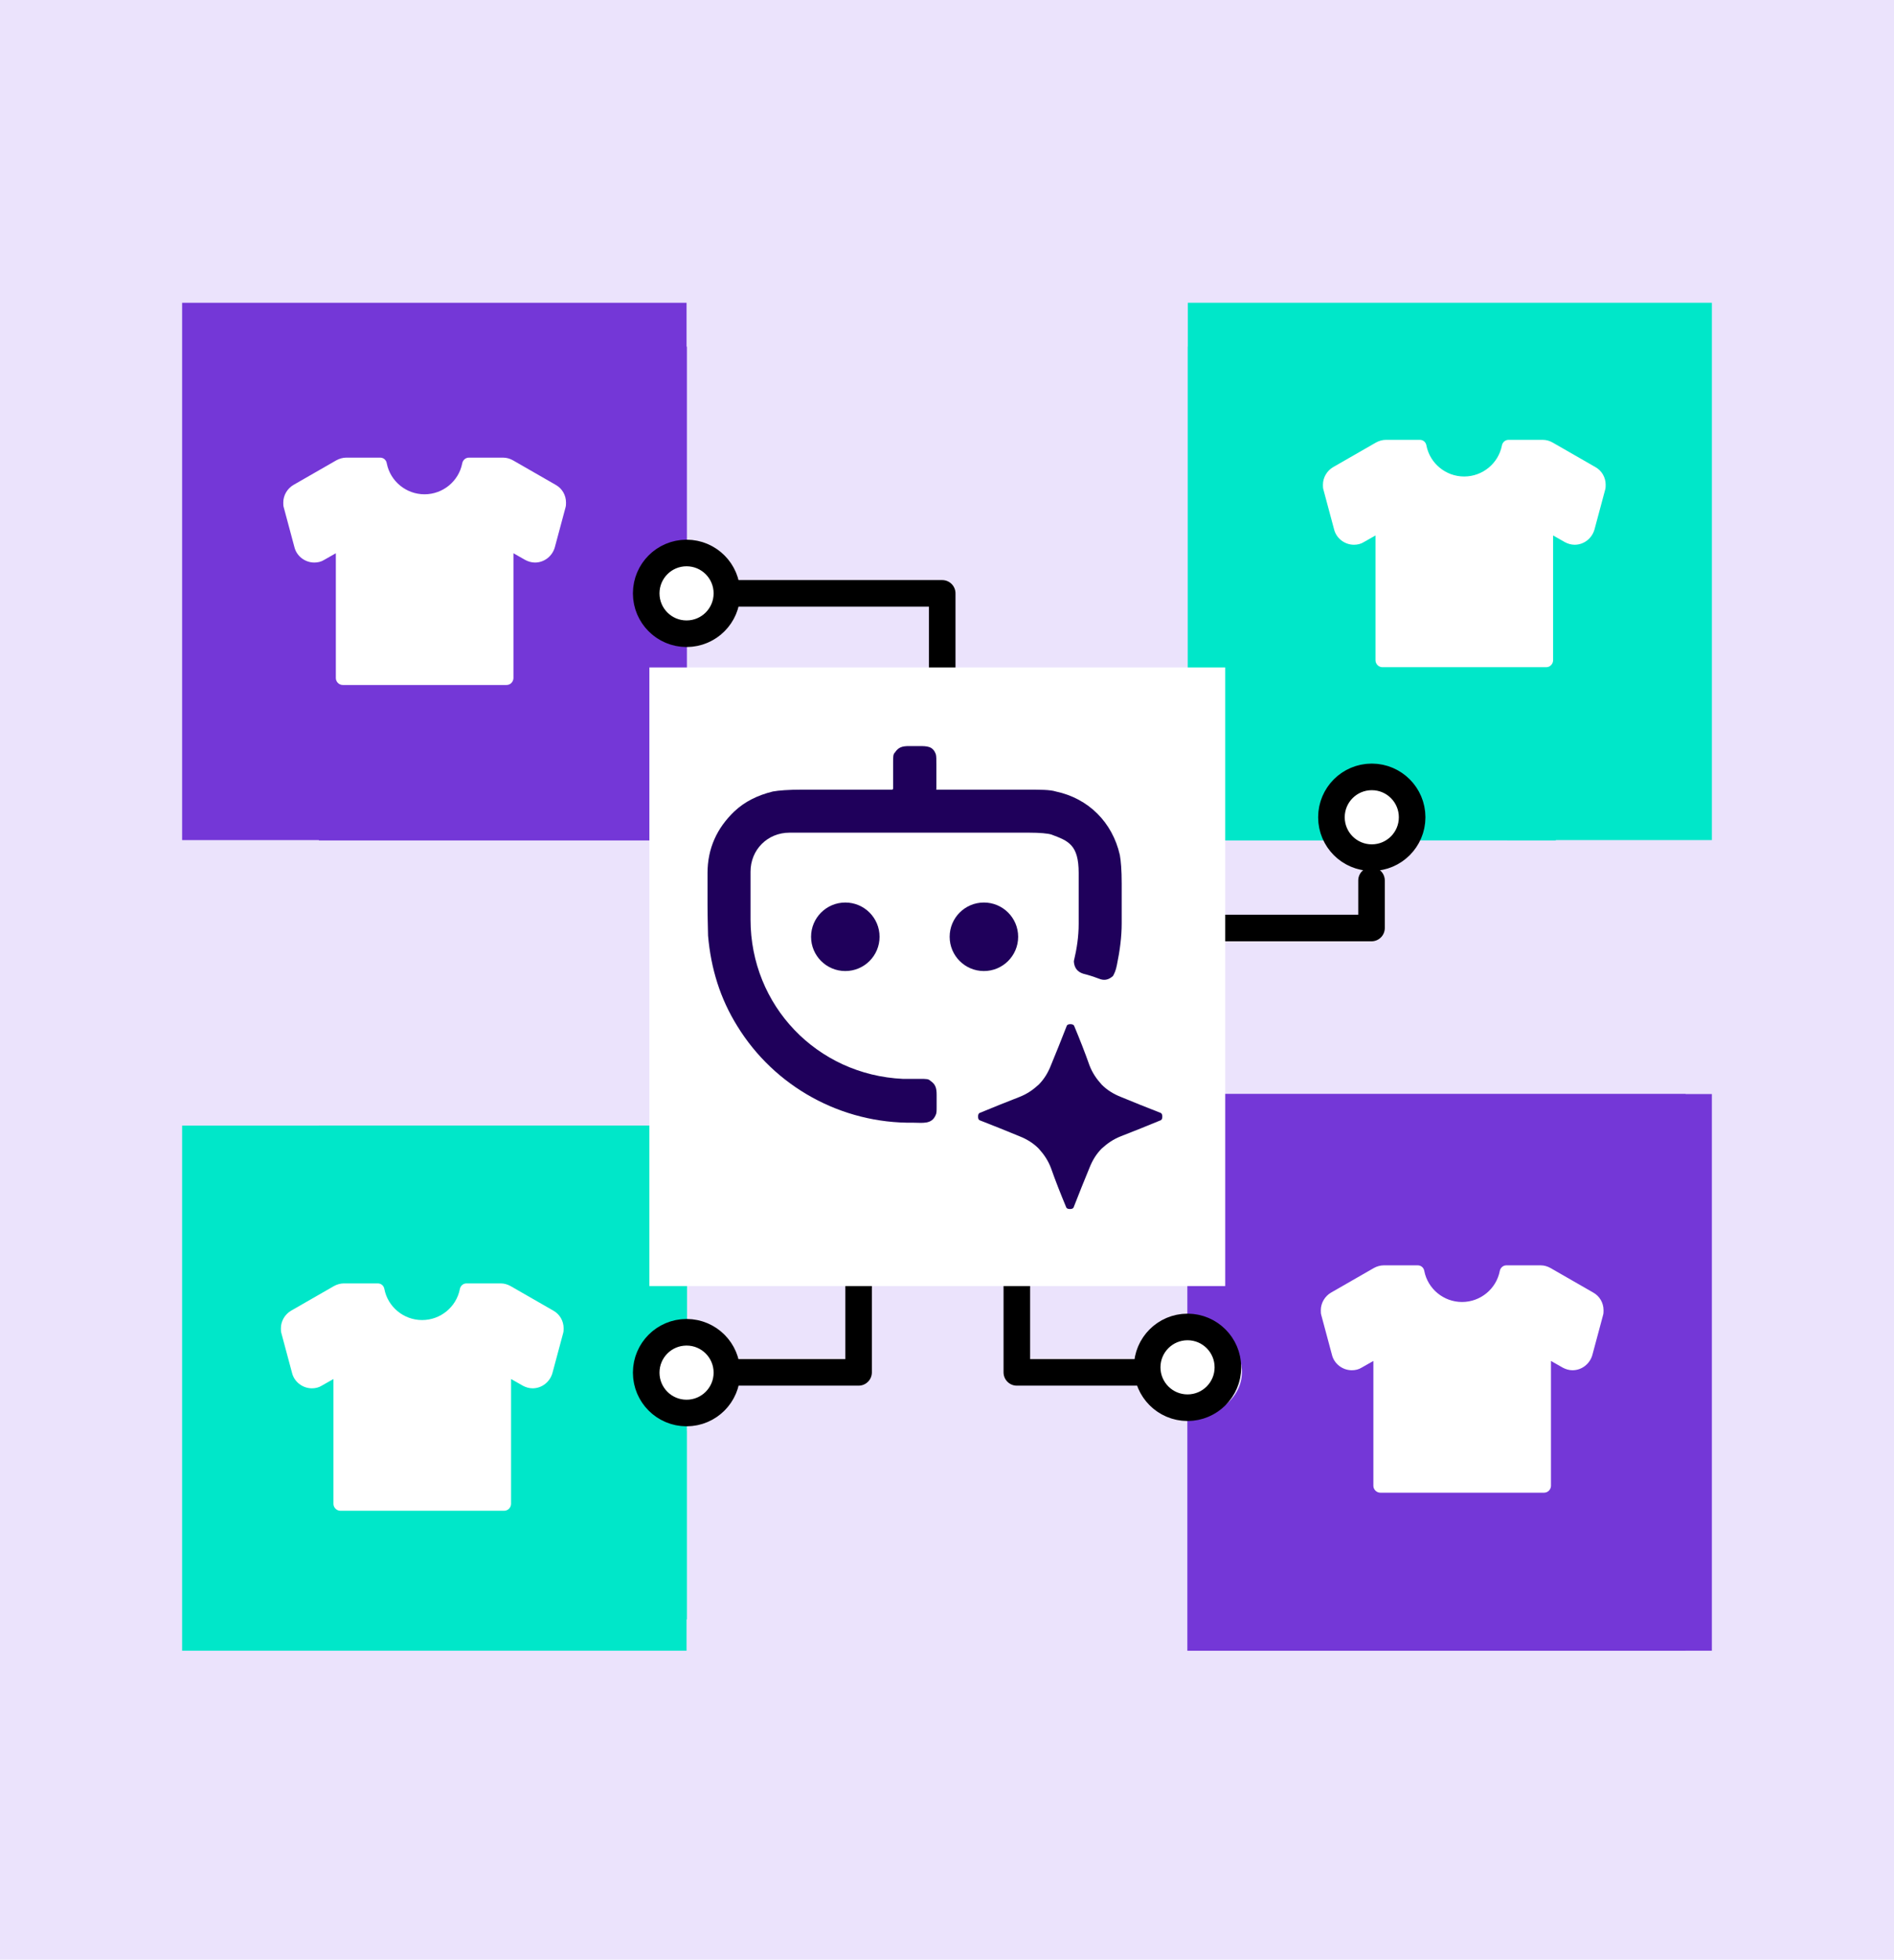
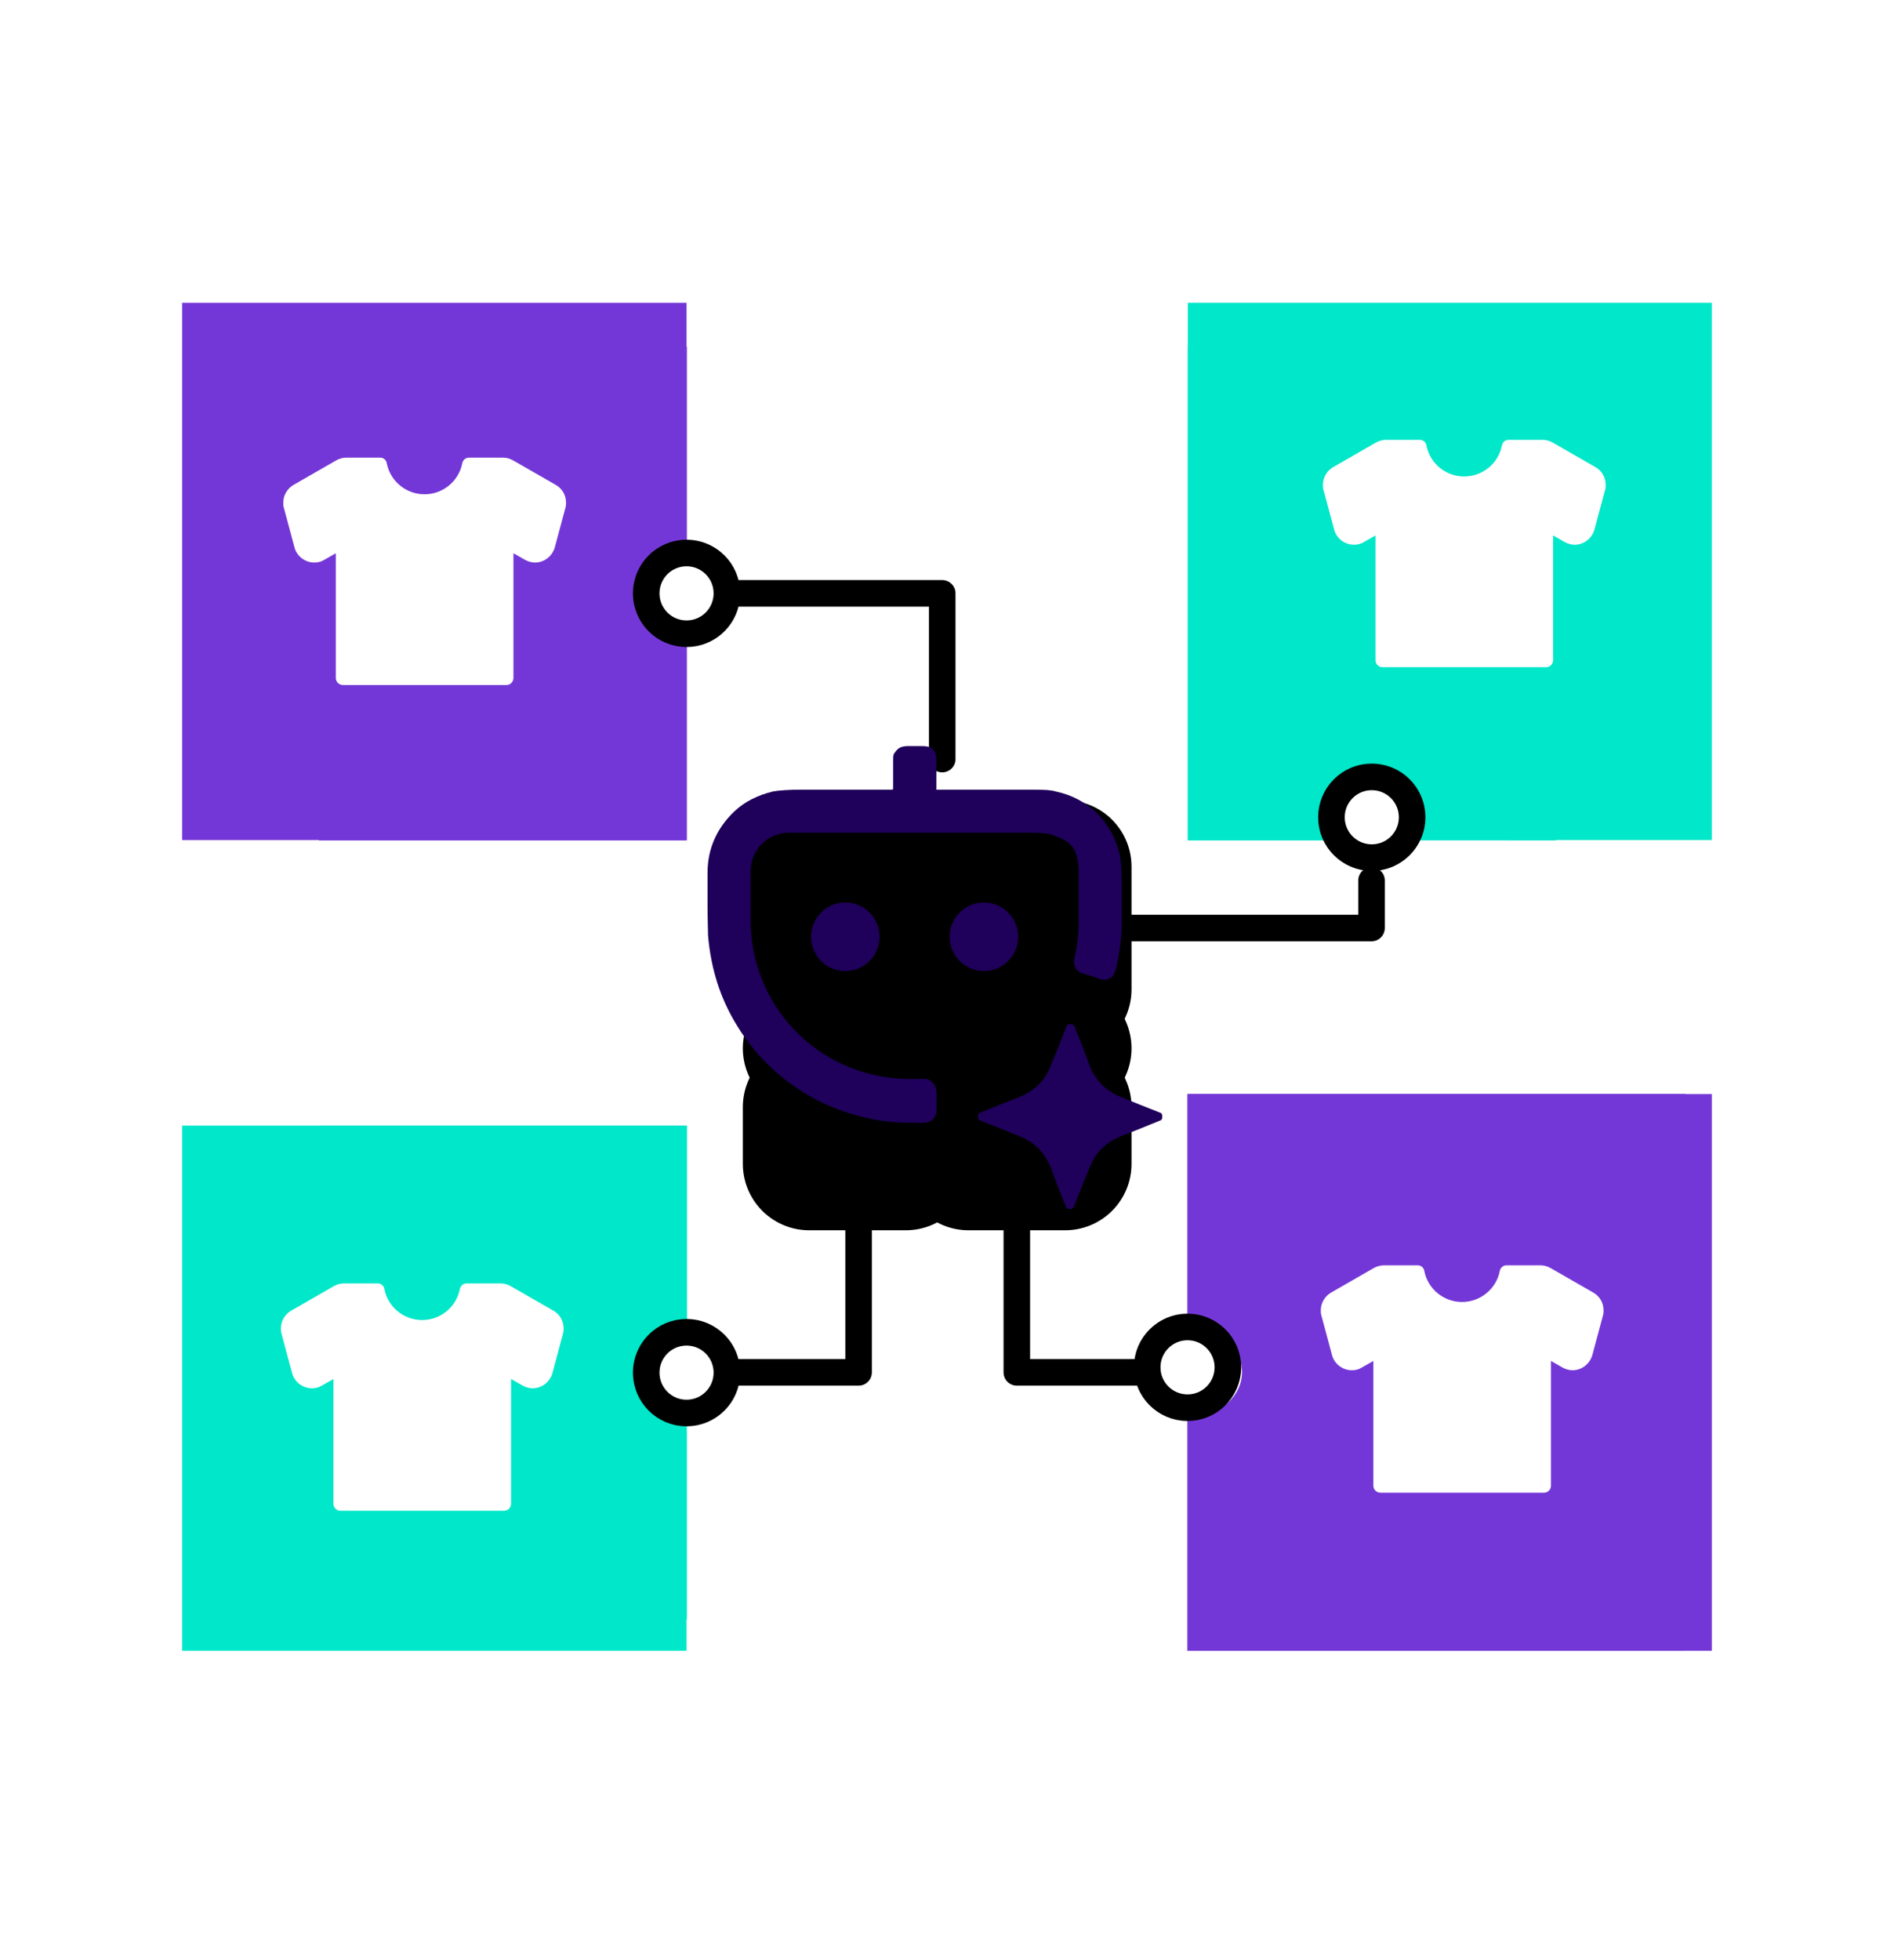
<svg xmlns="http://www.w3.org/2000/svg" id="Layer_1" version="1.1" viewBox="0 0 71.34 73.78">
  <defs>
    <style>
      .st0 {
        fill: #72c1e8;
      }

      .st1 {
        stroke-dasharray: 270 10 0 10;
      }

      .st1, .st2, .st3, .st4 {
        stroke: #000;
        stroke-linecap: round;
        stroke-linejoin: round;
      }

      .st1, .st2, .st4 {
        fill: none;
      }

      .st1, .st4 {
        stroke-width: 5px;
      }

      .st5 {
        fill: #ebe3fc;
      }

      .st6, .st3 {
        fill: #fff;
      }

      .st2, .st3, .st4 {
        stroke-dasharray: 90 10 0 10 450;
      }

      .st7 {
        fill: #00e7c9;
      }

      .st8 {
        fill: #1f005b;
      }

      .st9 {
        fill: #f0c020;
      }

      .st10 {
        fill: #7437d7;
      }

      .st11 {
        fill: #13bf6d;
      }
    </style>
  </defs>
-   <rect class="st5" x="-2.37" y="-2" width="77.55" height="77.55" />
  <g>
    <path class="st7" d="M58.6,13.05v18.59h-5.41c0-.84-.68-1.52-1.52-1.52s-1.52.68-1.52,1.52h-5.41V13.05h13.86Z" />
    <path class="st10" d="M24.35,22.34c0,.84.68,1.52,1.52,1.52v7.78h-13.86V13.05h13.86v7.78c-.84,0-1.52.68-1.52,1.52Z" />
    <path class="st10" d="M63.49,41.19v20.96h-18.76v-8.77c1.13,0,2.05-.77,2.05-1.71s-.92-1.71-2.05-1.71v-8.77h18.76Z" />
    <path class="st7" d="M24.35,51.67c0,.84.68,1.52,1.52,1.52v7.78h-13.86v-18.59h13.86v7.78c-.84,0-1.52.68-1.52,1.52Z" />
    <rect class="st11" x="30.48" y="32.63" width="9.64" height="4.62" />
    <line class="st1" x1="30.48" y1="39.47" x2="40.12" y2="39.47" />
    <rect class="st9" x="30.48" y="41.68" width="3.64" height="2.14" />
    <rect class="st0" x="36.48" y="41.68" width="3.64" height="2.14" />
-     <line class="st1" x1="33.9" y1="35.4" x2="33.9" y2="35.46" />
    <line class="st1" x1="35.3" y1="35.4" x2="35.3" y2="35.46" />
    <line class="st1" x1="36.7" y1="35.4" x2="36.7" y2="35.46" />
    <polyline class="st2" points="38.3 43.82 38.3 51.67 43.22 51.67" />
    <path class="st6" d="M25.86,20.82c-.84,0-1.52.68-1.52,1.52s.68,1.52,1.52,1.52,1.52-.68,1.52-1.52-.68-1.52-1.52-1.52Z" />
    <polyline class="st2" points="32.34 43.82 32.34 51.67 27.43 51.67" />
    <path class="st6" d="M25.86,50.16c-.84,0-1.52.68-1.52,1.52s.68,1.52,1.52,1.52,1.52-.68,1.52-1.52-.68-1.52-1.52-1.52Z" />
    <polyline class="st2" points="40.12 34.94 51.66 34.94 51.66 33.15" />
    <polyline class="st2" points="35.49 28.58 35.49 22.34 27.38 22.34" />
    <polyline class="st10" points="25.86 23.17 25.86 31.63 6.86 31.63 6.86 11.4 25.86 11.4 25.86 19.87" />
    <rect class="st1" x="30.48" y="32.63" width="9.64" height="4.62" />
    <rect class="st1" x="30.48" y="41.68" width="3.64" height="2.14" />
    <rect class="st4" x="36.48" y="41.68" width="3.64" height="2.14" />
    <path class="st3" d="M25.86,20.82c-.84,0-1.52.68-1.52,1.52s.68,1.52,1.52,1.52,1.52-.68,1.52-1.52-.68-1.52-1.52-1.52Z" />
    <path class="st7" d="M64.48,11.4v20.23h-7.71c0-.91-.97-1.65-2.16-1.65s-2.16.74-2.16,1.65h-7.71V11.4h19.75Z" />
    <path class="st7" d="M23.78,52.27c0,.89.93,1.61,2.08,1.61v8.27H6.86v-19.77h19.01v8.27c-1.15,0-2.08.72-2.08,1.61Z" />
    <path class="st2" d="M25.86,50.16c-.84,0-1.52.68-1.52,1.52s.68,1.52,1.52,1.52,1.52-.68,1.52-1.52-.68-1.52-1.52-1.52Z" />
    <path class="st10" d="M64.48,41.19v20.96h-19.75v-8.77c1.19,0,2.16-.77,2.16-1.71s-.97-1.71-2.16-1.71v-8.77h19.75Z" />
-     <rect class="st6" x="24.46" y="25.13" width="21.69" height="23.29" />
    <rect class="st10" x="15.99" y="20.11" width="5.88" height="5.88" />
    <polygon class="st7" points="21.88 56.36 15.99 56.36 18.93 50.02 21.88 56.36" />
    <circle class="st7" cx="51.66" cy="23.05" r="2.94" />
    <polygon class="st10" points="51.66 49.87 52.74 52.06 55.15 52.41 53.41 54.11 53.82 56.51 51.66 55.37 49.51 56.51 49.92 54.11 48.18 52.41 50.59 52.06 51.66 49.87" />
    <rect class="st10" x="15.99" y="20.11" width="5.88" height="5.88" />
    <polygon class="st7" points="21.88 56.36 15.99 56.36 18.93 50.02 21.88 56.36" />
    <circle class="st7" cx="51.66" cy="23.05" r="2.94" />
    <polyline class="st10" points="47.2 54.82 47.2 60.01 61.03 60.01" />
-     <path class="st3" d="M44.73,49.96c-.84,0-1.52.68-1.52,1.52s.68,1.52,1.52,1.52,1.52-.68,1.52-1.52-.68-1.52-1.52-1.52Z" />
+     <path class="st3" d="M44.73,49.96c-.84,0-1.52.68-1.52,1.52s.68,1.52,1.52,1.52,1.52-.68,1.52-1.52-.68-1.52-1.52-1.52" />
    <path class="st3" d="M51.67,29.25c-.84,0-1.52.68-1.52,1.52s.68,1.52,1.52,1.52,1.52-.68,1.52-1.52-.68-1.52-1.52-1.52Z" />
    <path class="st6" d="M14.32,17.23h-1.28c-.13,0-.26.04-.37.1l-1.62.93c-.22.13-.38.38-.38.66,0,.07,0,.13.02.19l.4,1.49c.08.33.39.58.75.58.13,0,.26-.03.37-.1l.44-.25v4.69h0s0,0,0,.01c0,.14.12.26.26.26h6.17c.14,0,.25-.11.26-.25h0s0-4.71,0-4.71l.44.25c.11.06.24.1.37.1.36,0,.66-.25.75-.58l.4-1.49c.02-.06.02-.13.02-.19,0-.28-.15-.53-.38-.66l-1.62-.93c-.11-.06-.23-.1-.37-.1h-1.29c-.13,0-.23.1-.25.22-.13.66-.72,1.16-1.42,1.16s-1.29-.5-1.42-1.16h0c-.02-.13-.12-.22-.25-.22h0Z" />
    <path class="st6" d="M53.48,16.56h-1.28c-.13,0-.26.04-.37.1l-1.62.93c-.22.13-.38.38-.38.66,0,.07,0,.13.02.19l.4,1.49c.08.33.39.58.75.58.13,0,.26-.03.37-.1l.44-.25v4.69h0s0,0,0,.01c0,.14.12.26.26.26h6.17c.14,0,.25-.11.26-.25h0s0-4.71,0-4.71l.44.25c.11.06.24.1.37.1.36,0,.66-.25.75-.58l.4-1.49c.02-.06.02-.13.02-.19,0-.28-.15-.53-.38-.66l-1.62-.93c-.11-.06-.23-.1-.37-.1h-1.29c-.13,0-.23.1-.25.22-.13.66-.72,1.16-1.42,1.16s-1.29-.5-1.42-1.16h0c-.02-.13-.12-.22-.25-.22h0Z" />
    <path class="st6" d="M14.23,48.32h-1.28c-.13,0-.26.04-.37.1l-1.62.93c-.22.13-.38.38-.38.66,0,.07,0,.13.02.19l.4,1.49c.08.33.39.58.75.58.13,0,.26-.03.37-.1l.44-.25v4.69h0s0,0,0,.01c0,.14.12.26.26.26h6.17c.14,0,.25-.11.26-.25h0s0-4.71,0-4.71l.44.25c.11.06.24.1.37.1.36,0,.66-.25.75-.58l.4-1.49c.02-.06.02-.13.02-.19,0-.28-.15-.53-.38-.66l-1.62-.93c-.11-.06-.23-.1-.37-.1h-1.29c-.13,0-.23.1-.25.22-.13.66-.72,1.16-1.42,1.16s-1.29-.5-1.42-1.16h0c-.02-.13-.12-.22-.25-.22h0Z" />
    <path class="st6" d="M53.4,47.64h-1.28c-.13,0-.26.04-.37.1l-1.62.93c-.22.13-.38.38-.38.66,0,.07,0,.13.02.19l.4,1.49c.08.33.39.58.75.58.13,0,.26-.03.37-.1l.44-.25v4.69h0s0,0,0,.01c0,.14.12.26.26.26h6.17c.14,0,.25-.11.26-.25h0s0-4.71,0-4.71l.44.25c.11.06.24.1.37.1.36,0,.66-.25.75-.58l.4-1.49c.02-.06.02-.13.02-.19,0-.28-.15-.53-.38-.66l-1.62-.93c-.11-.06-.23-.1-.37-.1h-1.29c-.13,0-.23.1-.25.22-.13.66-.72,1.16-1.42,1.16s-1.29-.5-1.42-1.16h0c-.02-.13-.12-.22-.25-.22h0Z" />
    <g>
      <path class="st8" d="M35.26,29.71s0,.02.02.02h3.33c.57,0,.94,0,1.16.07,1.23.26,2.13,1.16,2.41,2.39.04.22.07.57.07,1.07v1.51c0,.5-.07,1.03-.18,1.56-.04.22-.11.35-.15.42-.18.15-.33.18-.55.09-.18-.07-.37-.13-.57-.18-.22-.07-.33-.22-.35-.44v-.04c.11-.46.18-.92.18-1.4v-1.91c0-1.07-.39-1.21-1.03-1.45-.13-.04-.42-.07-.85-.07h-9.01c-.83,0-1.47.64-1.47,1.47v1.8c0,3.24,2.5,5.85,5.74,6h.66c.2,0,.31,0,.37.07.2.13.24.28.24.53v.46c0,.15,0,.24-.04.31-.15.35-.5.28-.83.28-2.72.04-5.24-1.36-6.64-3.64-.64-1.03-.99-2.15-1.1-3.4,0-.22-.02-.61-.02-1.18v-1.18c0-.92.35-1.69,1.01-2.32.39-.37.88-.61,1.45-.75.22-.04.59-.07,1.12-.07h3.37s.04,0,.04-.04v-.99c0-.2,0-.31.07-.37.13-.2.28-.24.53-.24h.37c.31,0,.53,0,.64.31.02.07.02.2.02.39v.92Z" />
      <circle class="st8" cx="31.84" cy="35.27" r="1.29" />
      <circle class="st8" cx="37.06" cy="35.27" r="1.29" />
      <path class="st8" d="M40.32,38.56c.07,0,.13.02.15.09.2.48.39.96.57,1.47.11.28.26.5.46.72.2.2.44.35.72.46.48.2.96.39,1.47.59.07.02.09.07.09.15s-.02.13-.09.15c-.48.2-.96.39-1.47.59-.28.11-.5.26-.72.46-.2.2-.35.44-.46.72-.2.48-.39.96-.59,1.47-.02.07-.07.09-.15.09s-.13-.02-.15-.09c-.2-.48-.39-.96-.57-1.47-.11-.28-.26-.5-.46-.72-.2-.2-.44-.35-.72-.46-.48-.2-.96-.39-1.47-.59-.07-.02-.09-.07-.09-.15s.02-.13.09-.15c.48-.2.96-.39,1.47-.59.28-.11.5-.26.72-.46.2-.2.35-.44.46-.72.2-.48.39-.96.59-1.47.02-.07.07-.09.15-.09Z" />
    </g>
  </g>
</svg>